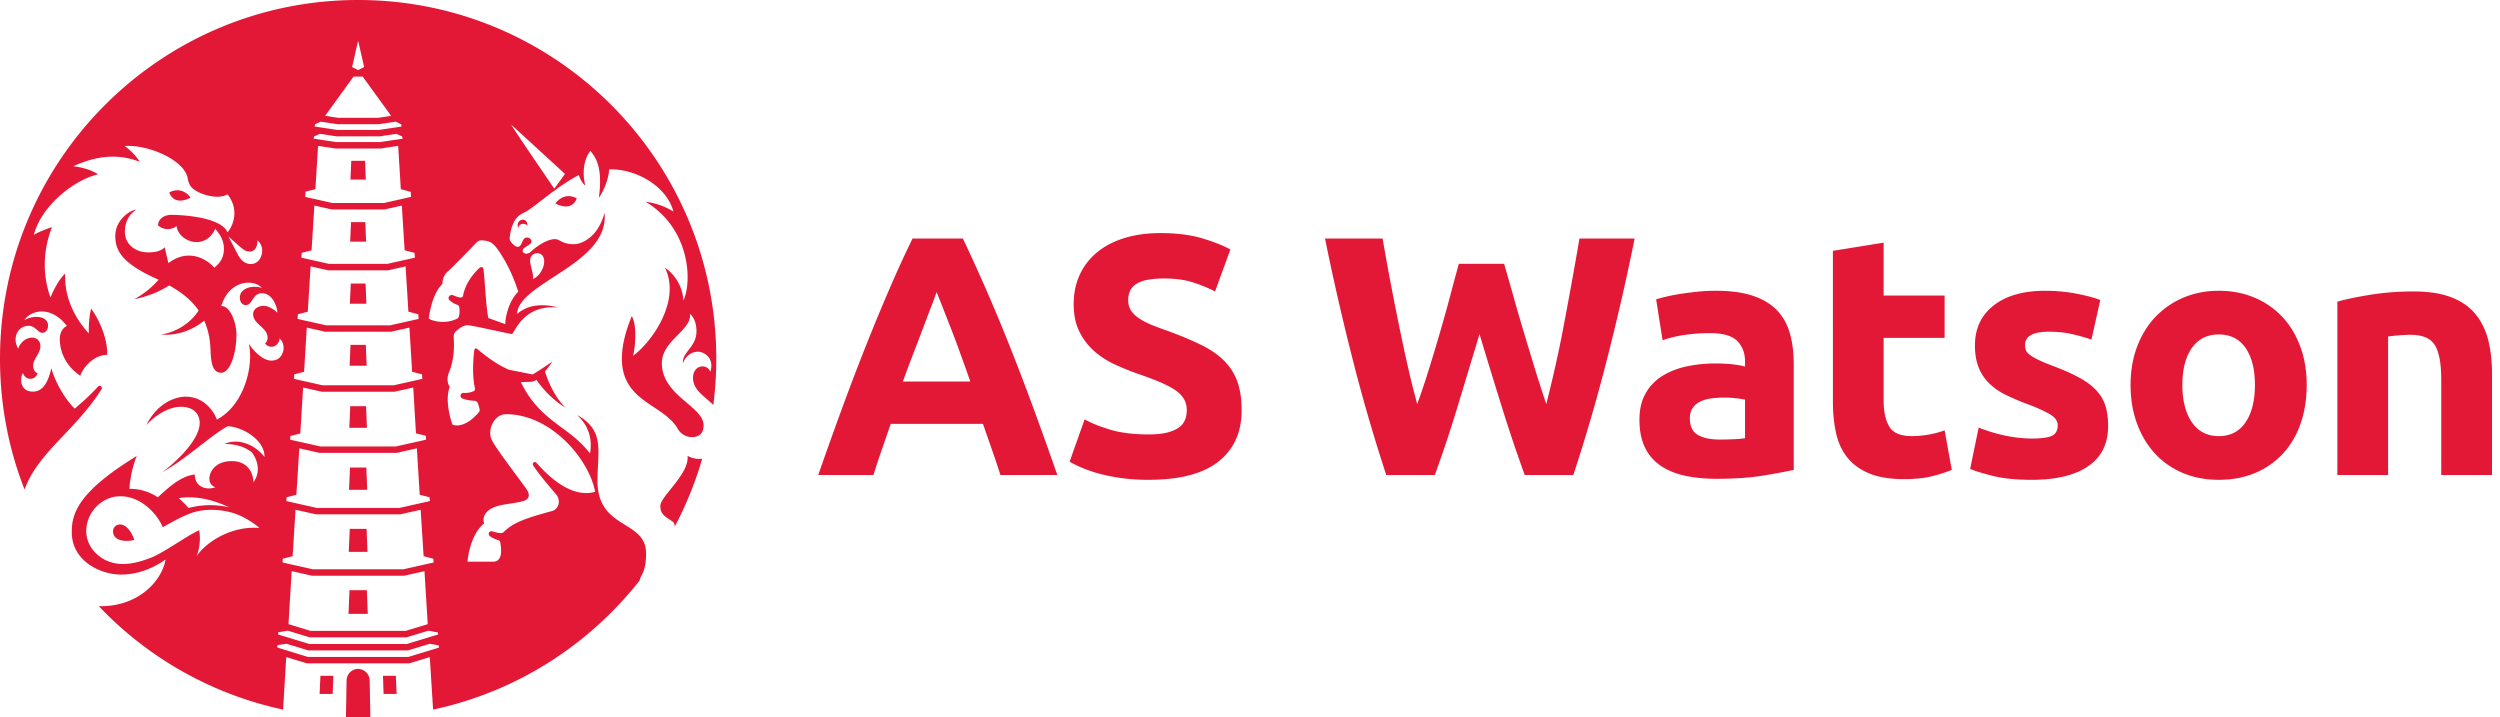
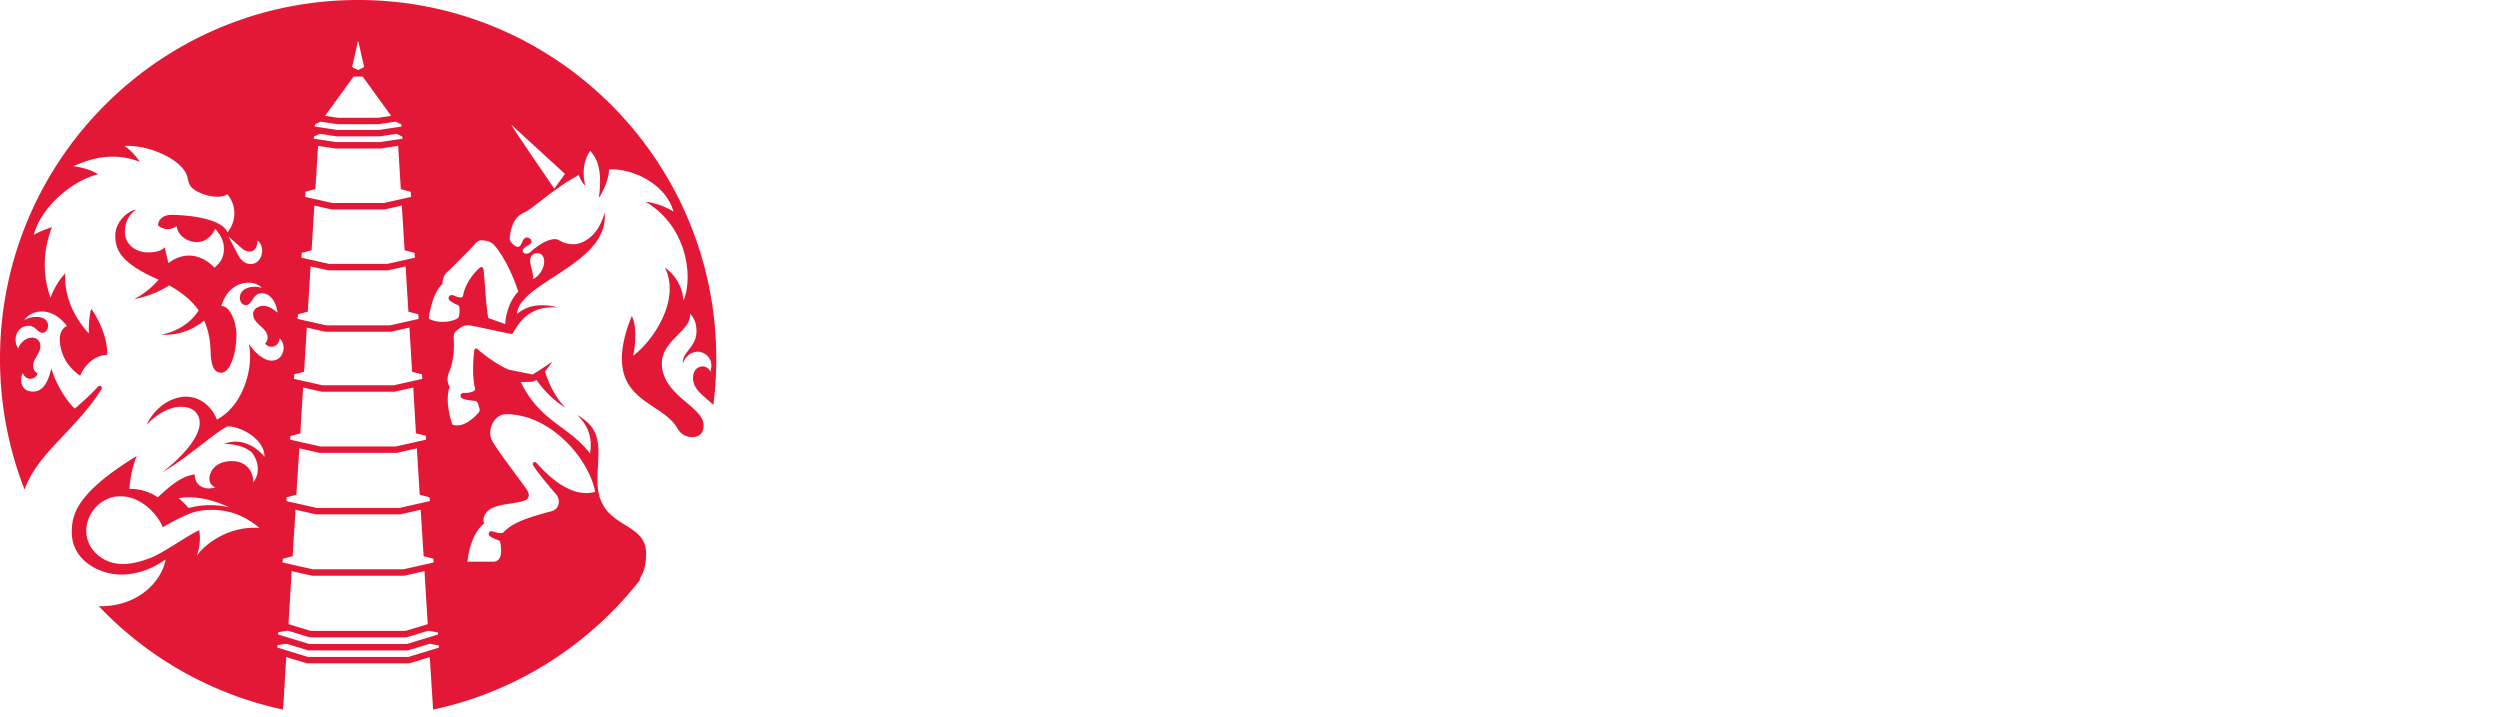
<svg xmlns="http://www.w3.org/2000/svg" width="223" height="64" fill="none">
-   <path fill="#E31836" d="M32.698 47.175h-1.5l-.089 2.05h1.671l-.082-2.05zm-22.004-.393a.609.609 0 0 0-.611.612c0 .806.995.986 1.898.77-.012-.06-.45-1.382-1.287-1.382zm21.982-5.079H31.22l-.085 1.99h1.62l-.079-1.99zm-1.5 10.944-.091 2.112h1.72l-.083-2.112h-1.546zM32.63 30.76h-1.364l-.08 1.864h1.52l-.076-1.865zm.023 5.471h-1.41l-.084 1.927h1.571l-.077-1.927zm-.068-16.416H31.31l-.075 1.742h1.42l-.07-1.742zm.023 5.473h-1.32l-.078 1.804h1.47l-.072-1.804zm-.045-10.945h-1.23l-.073 1.68h1.37l-.067-1.68zm16.982 3.807s1.416.838 1.903-.46c-1.198-.628-1.903.46-1.903.46zm13.088 22.768a2.114 2.114 0 0 1-1.303-.26c.183 1.612-2.428 3.61-2.428 4.475 0 .646.298.89 1.02 1.336.214.132.276.294.253.52a31.737 31.737 0 0 0 2.459-6.07z" />
  <path fill="#E31836" d="M57.213 51.356c.298-.508.416-1.163.416-1.988 0-3.051-4.334-2.066-4.334-6.484 0-2.667.688-4.436-1.796-5.864.435.466 1.464 1.465 1.131 3.436-1.856-2.462-4.438-2.79-6.176-6.384.387.007.98-.017.98-.017s.254-.066.421-.168c.315.457 1.19 1.642 2.592 2.48-1.082-1.043-1.667-2.654-1.837-3.232.121-.14.573-.723.666-.88-.076.05-1.563 1.063-1.779 1.144l-2.114-.422c-1.39-.592-2.745-1.798-2.78-1.824-.18-.138-.276-.07-.304.125-.005.041-.248 1.913.047 3.273.026.119.067.237-.07.32-.27.16-.683.197-.92.176a.256.256 0 0 0-.279.252.267.267 0 0 0 .172.246c.193.077.543.181 1.067.205.126.006.225.064.296.199.051.1.13.378.17.566a.304.304 0 0 1-.069.258c-1.122 1.315-2.046 1.25-2.358 1.096-.385-1.121-.59-2.466-.233-3.371-.232-.271-.257-.837-.09-1.232.137-.324.538-1.325.449-2.976-.014-.26-.04-.518.15-.697.187-.177.618-.6 1.12-.578.419.019 3.212.665 3.934.786.346-.45 1.179-2.652 4.128-2.369-.733-.196-1.533-.28-2.287-.12a3.14 3.14 0 0 0-1.408.697c.133-2.833 8.272-4.463 7.807-9.028-.618 2.306-2.152 2.801-2.726 2.801-1.072 0-1.267-.452-1.68-.452-.864 0-1.894.859-2.147 1.105-.336.328-.748.186-.748-.062 0-.37.782-.49.782-.824 0-.291-.318-.364-.387-.364-.506 0-.395.836-.86.836-.18 0-.693-.427-.693-.728 0-.258.127-1.328.673-1.91.211-.226.498-.366.774-.507.698-.355 2.774-2.261 4.714-3.26.137.39.341.768.58.93-.488-2.007.443-3.078.453-3.092.34.462 1.166 1.237.755 4.198.42-.587.913-1.76.912-2.54 2.132-.105 5.079 1.317 5.743 3.758a6.283 6.283 0 0 0-2.492-.877c3.892 2.306 4.22 6.983 3.38 8.828a3.828 3.828 0 0 0-1.647-2.946c1.49 3.024-1.294 6.764-2.838 7.852.213-.85.352-2.708-.117-3.537-.232.592-.883 2.16-.883 3.8 0 3.883 3.722 4.054 4.976 6.25.325.57.878.75 1.272.75s1.038-.12 1.038-1.056c0-1.684-3.722-2.648-3.722-5.537 0-2.05 2.723-2.955 2.5-4.413.458.424.589 1.01.589 1.572 0 1.418-1.34 1.882-1.203 2.872.084-.386.547-1.055 1.343-1.055.498 0 1.494.52 1.094 1.787-.268-.74-1.542-.661-1.542.556 0 1.062.992 1.602 1.813 2.405.173-1.348.262-2.722.262-4.119C63.893 14.328 49.59 0 31.948 0 14.304 0 0 14.325 0 31.999c0 4.114.775 8.048 2.188 11.66 1.242-3.354 4.495-5.194 6.868-8.939a.196.196 0 0 0-.05-.262.194.194 0 0 0-.265.026c-.712.802-1.57 1.527-2.073 1.966-.688-.638-1.671-2.132-2.089-3.598-.376 1.635-.972 2.078-1.65 2.078-1.243 0-1.139-1.372-.875-1.645a.695.695 0 0 0 .647.507.696.696 0 0 0 .659-.494c-.27-.09-.4-.385-.4-.677 0-.655.647-1.069.647-1.767 0-.155-.101-.734-.75-.734-.65 0-1.134.587-1.228.984-.567-.916-.075-2.042.932-2.042.592 0 .823.622 1.203.622.38 0 .52-.358.52-.635 0-.932-1.388-.94-2.11-.494.413-.626 1.252-.881 1.986-.729.733.152 1.357.652 1.806 1.252-.342.146-.552.512-.612.88-.061.368-.107 2.27 1.81 3.561.109-.435.964-1.824 2.407-1.874 0-2.208-1.438-4.125-1.439-4.107-.162.582-.222 1.42-.215 2.203-1.491-1.647-2.182-3.499-2.103-5.347-.56.565-.95 1.285-1.314 2.139-.767-2.144-.616-4.343.133-6.268-.017-.003-1.026.327-1.615.682.65-2.517 3.484-4.869 5.732-5.4-.59-.373-1.297-.598-2.212-.723 1.933-.868 3.85-1.194 5.926-.391-.316-.509-.751-.973-1.34-1.412 2.171-.14 5.406 1.304 5.624 2.929.075.358.186.609.372.795.592.595 2.358 1.11 3.16.583.902 1.082.76 2.477.015 3.398-.6-1.41-4.255-1.562-4.99-1.562-.828 0-1.209.496-1.209.936.413.407 1.184.463 1.654.058.139 1.351 2.506 2.291 3.448.253.473.551.772 1.059.772 1.798 0 .727-.297 1.216-.85 1.668-.602-.688-2.245-1.808-4.098-.408a76.336 76.336 0 0 1-.33-1.411c-.237.256-.662.454-1.468.454-1.17 0-2.083-.744-2.083-1.824s.518-1.65 1.002-1.985c-.51.022-1.859.903-1.859 2.332 0 1.298.544 2.46 3.866 3.915a7.818 7.818 0 0 1-2.177 1.735c1.107-.214 2.203-.636 3.122-1.229.996.566 1.945 1.242 2.624 2.242-.98 1.511-2.568 2.028-3.336 2.144 1.352.119 2.768-.36 3.829-1.245.327.758.528 1.476.574 2.756.046 1.28.294 1.896.943 1.896.805 0 1.363-1.742 1.363-3.412 0-.925-.489-2.54-1.354-2.54.61-1.967 2.067-2.093 2.454-2.085.387.009.874.137 1.16.467-.725-.249-1.957-.046-1.957.883 0 .31.166.648.522.648.655 0 .565-1.052 1.44-1.052 1.01 0 1.387 1.318 1.387 1.73-.488-.431-.891-.608-1.255-.608-.364 0-.912.23-.912.745 0 .892 1.293 1.193 1.293 2.095 0 .197-.068.383-.225.5a.67.67 0 0 0 .594.31c.425 0 .704-.435.686-.74.277.205.374.583.374.852 0 .268-.171 1.123-1.088 1.123s-1.82-1.186-2.028-1.52c.464 1.79-.305 5.438-2.84 6.782-.293-.804-1.184-2.045-2.807-2.045-.171 0-2.215.033-3.48 2.523.542-.593 1.79-1.619 3.075-1.619 1.285 0 1.682.792 1.682 1.435 0 1.637-2.435 3.746-3.355 4.408 2.142-1.177 4.529-3.44 5.865-4.112 1.425.085 3.308 1.292 3.269 2.74-.891-1.144-2.383-1.694-3.574-1.155.756-.002 1.688.137 2.447.75.58.764.773 1.825.133 2.672 0-1.01-.655-1.894-1.901-1.894-1.633 0-2.021 1.104-2.021 1.563 0 .375.208.674.545.764-.537.205-1.162.125-1.53-.254-.334-.343-.322-.882-.324-.881-1.234.143-2.317 1.139-3.293 2.04a4.369 4.369 0 0 0-2.521-.756c.018-.86.313-2.149.645-2.929-5.32 3.245-5.797 5.197-5.797 6.789 0 2.564 2.535 3.788 4.413 3.787 1.24-.001 2.616-.406 3.954-1.345-.285 1.754-2.247 4.167-5.818 4.167h-.134a31.882 31.882 0 0 0 16.436 9.22l.279-4.685 1.836.558h9.15l1.82-.553.295 4.68c7.421-1.584 13.888-5.749 18.42-11.512.029-.14.08-.287.161-.427zm-9.291-28.769c.46 0 .62.394.62.74 0 .523-.369 1.283-1.007 1.57.086-.497-.25-1.156-.25-1.656 0-.279.174-.654.637-.654zm2.471-7.079c-.18.259-.57.812-.954 1.317-.932-1.363-3.871-5.667-3.828-5.696l4.782 4.379zm-28.01 8.043c-.599 0-.95-.432-1.175-.857-.151-.284-.833-1.603-.833-1.603s.77.698 1.215 1.07c.202.168.407.275.682.275.334 0 .686-.23.686-.98.205.114.428.472.428.9 0 .633-.404 1.195-1.003 1.195zM20.456 45.26a7.44 7.44 0 0 0-3.64.055 7.28 7.28 0 0 0-.879-.878c1.498-.255 3.121.155 4.519.823zm-2.905 4.35c.3-.887.334-1.655.216-2.313-1.053.462-3.13 1.986-4.285 2.443-1.358.537-3.261 1.046-4.765-.24-2.02-1.73-.799-4.745 1.49-5.188 2.183-.357 3.838 1.542 4.313 2.719.002.006 1.562-.937 2.612-1.29 1.05-.354 2.358-.338 3.503-.028 1.209.327 2.308 1.188 2.503 1.381-2.82-.22-5.039 1.589-5.587 2.515zM31.927 3.7h.036l.517 2.278-.536.275-.535-.275.518-2.277zm-.387 3.132h.811l2.539 3.5-1.15.174h-3.59L29 10.332l2.538-3.5zm-3.433 4.251.496-.23 1.505.226h3.674l1.506-.227.495.231.038.204-2.002.301h-3.747l-2.002-.301.037-.204zm-.092 1.09.508-.236 1.504.226h3.834l1.504-.226.508.237.037.197-2.001.3h-3.932l-2-.3.038-.197zm-.763 4.918.88-.216.24-3.864 1.564.236h4.017l1.565-.236.235 3.865.884.234.028.453-2.426.546h-4.587l-2.428-.546.028-.473zm-.338 5.464.879-.227.249-3.993 1.547.348h4.714l1.54-.347.248 3.99.884.228.036.43-2.466.555h-5.196l-2.46-.553.025-.43zm-.339 5.476.88-.227.25-4.044 1.578.355h5.323l1.574-.354.249 4.041.883.229.026.417-2.531.57H29.08l-2.538-.571.032-.416zm-.33 5.358.875-.226.004-.002.242-3.94 1.653.371h5.852l1.65-.37.241 3.939.883.228.026.407-2.534.569h-6.38l-2.536-.57.023-.406zm-.346 5.506.888-.23.249-4.097 1.655.372h6.508l1.664-.373.24 4.09.88.208.022.354-2.693.605h-6.733l-2.696-.605.016-.324zm-.334 5.462.873-.227.262-4.14 1.814.408h6.861l1.81-.406.252 4.136.88.23.027.338-2.707.61h-7.384l-2.708-.61.02-.34zm-.34 5.482.878-.227.258-4.144 1.828.412H35.7l1.822-.41.266 4.142.866.224.028.337-2.69.606h-8.095l-2.692-.606.02-.334zm12.928 5.836-1.972.6h-8.473l-1.977-.6.288-4.729 1.813.408h8.223l1.809-.407.289 4.728zm-13.333.722.847-.14 1.956.593h8.642l1.938-.589.865.155.01.179-2.779.848H27.59l-2.783-.846.013-.2zm11.615 2.199h-8.98l-2.72-.837.014-.215.8-.122 1.957.595h8.878l1.947-.591.81.141.006.203-2.712.826zm1.813-30.184c-.004.005.238-2.204 1.223-3.079 0-.013-.061-.674.485-1.127.231-.192 1.908-1.888 2.44-2.466.177-.19.337-.32.596-.302.658.047.925.187 1.297.668.37.48 1.272 1.81 1.94 3.915-.839.817-1.158 2.249-1.157 2.89-.504-.174-1.014-.366-1.519-.544-.22-1.255-.253-2.686-.415-4.28-.03-.286-.205-.357-.43-.13-1.185 1.128-1.37 2.251-1.397 2.392-.048.255-.26.25-.906-.014a.285.285 0 0 0-.367.145.263.263 0 0 0 .065.307c.142.125.385.304.698.405.08.026.151.103.162.168.06.376.018.686-.035.88a.301.301 0 0 1-.157.188c-1.136.554-2.309.165-2.523-.016zm9.591 12.861a.181.181 0 0 0-.225-.031h-.002a.182.182 0 0 0-.062.254c.537.87 2.069 2.614 2.089 2.642.39.52.212 1.281-.408 1.45-2.32.629-3.486 1.03-4.318 1.887-.183.19-.814-.028-1.028-.085-.233-.063-.422.256-.176.442.159.12.406.247.787.373a.169.169 0 0 1 .115.123c.307 1.517-.236 1.775-.609 1.775h-2.301s.161-2.334 1.48-3.413c-.158-.447.033-1.035.74-1.381.713-.348 1.862-.374 2.688-.594.614-.164.708-.545.362-1.072-.346-.528-2.604-3.44-3.082-4.348-.478-.907.168-2.348 1.261-2.348 3.987 0 7.391 4.002 7.936 6.926-2.416.683-4.71-2.025-5.247-2.6z" />
-   <path fill="#E31836" d="M46.583 19.602c-.469.075-.46.599-.337.718.028-.378.593-.485.79-.179.038-.2-.093-.596-.453-.539zm-29.584-1.975s-.705-1.088-1.903-.461c.487 1.299 1.903.461 1.903.461zM28.583 60.28l-.075 1.62h1.166l.062-1.62h-1.153zm6.723 0h-1.145l.054 1.62h1.166l-.075-1.62zm-2.33.416a1.05 1.05 0 0 0-1.013-1.03l-.001-.002h-.035v.001a1.049 1.049 0 0 0-1.013 1.031l-.055 3.281c-.068-.002.656.023 1.087.023.365 0 .728-.007 1.09-.02-.002-.038-.06-3.284-.06-3.284zm56.263-18.324a94.455 94.455 0 0 0-.755-2.257l-.806-2.308h-8.224c-.265.77-.532 1.54-.8 2.313a88.736 88.736 0 0 0-.745 2.252h-4.923a382.423 382.423 0 0 1 2.255-6.3 219.432 219.432 0 0 1 2.087-5.448 194.12 194.12 0 0 1 2.012-4.854c.66-1.532 1.346-3.028 2.057-4.49h4.493a162.436 162.436 0 0 1 4.076 9.344 222.68 222.68 0 0 1 2.09 5.448 370.183 370.183 0 0 1 2.258 6.3H89.24zm-5.694-16.314c-.106.307-.26.723-.464 1.25-.204.527-.435 1.136-.696 1.828-.26.69-.55 1.451-.872 2.283-.322.83-.648 1.702-.98 2.613h6.021a287.69 287.69 0 0 0-.937-2.621 92.531 92.531 0 0 0-.86-2.287c-.273-.691-.51-1.3-.716-1.826-.205-.528-.37-.94-.496-1.24zm18.913 12.692c.669 0 1.22-.056 1.656-.167.435-.112.785-.264 1.048-.457a1.52 1.52 0 0 0 .547-.686c.102-.263.152-.557.152-.882 0-.69-.324-1.263-.971-1.72-.649-.456-1.763-.947-3.343-1.476a25.206 25.206 0 0 1-2.066-.837 7.605 7.605 0 0 1-1.854-1.187 5.652 5.652 0 0 1-1.336-1.735c-.345-.68-.517-1.506-.517-2.48 0-.973.182-1.85.547-2.632a5.634 5.634 0 0 1 1.55-1.994c.669-.548 1.478-.969 2.43-1.263.952-.294 2.025-.442 3.22-.442 1.418 0 2.643.153 3.677.457 1.033.305 1.884.64 2.552 1.004l-1.367 3.744a12.972 12.972 0 0 0-1.96-.806c-.72-.233-1.585-.35-2.598-.35-1.134 0-1.949.157-2.445.472-.497.315-.745.797-.745 1.446 0 .385.091.71.274.973.182.264.441.503.775.716.335.213.719.407 1.154.579.435.172.916.35 1.443.533 1.094.406 2.046.806 2.856 1.202.811.396 1.484.857 2.021 1.384a5.018 5.018 0 0 1 1.2 1.857c.263.71.395 1.572.395 2.587 0 1.968-.689 3.495-2.066 4.58-1.378 1.086-3.454 1.629-6.229 1.629a17.24 17.24 0 0 1-2.521-.168 16.101 16.101 0 0 1-1.99-.411 11.409 11.409 0 0 1-1.489-.518 11.088 11.088 0 0 1-1.048-.518l1.337-3.774c.628.345 1.402.655 2.325.928.92.275 2.05.412 3.386.412zm31.709-15.217c.242.831.511 1.77.804 2.815a201.5 201.5 0 0 0 .94 3.241c.333 1.117.672 2.233 1.016 3.348a114.37 114.37 0 0 0 1.001 3.105c.264-1.035.535-2.162.809-3.379.275-1.217.535-2.475.778-3.774.245-1.298.483-2.592.717-3.881a316.2 316.2 0 0 0 .656-3.73h4.923a217.593 217.593 0 0 1-2.46 10.744 156.436 156.436 0 0 1-3.01 10.348h-4.335a139.338 139.338 0 0 1-2.062-6.133 652.544 652.544 0 0 1-1.972-6.437c-.649 2.15-1.298 4.297-1.947 6.437a117.111 117.111 0 0 1-2.038 6.133h-4.332a155.47 155.47 0 0 1-3.005-10.348 217.497 217.497 0 0 1-2.456-10.743h5.135c.204 1.197.427 2.44.671 3.729.245 1.288.498 2.582.764 3.88.264 1.3.534 2.557.809 3.775.275 1.217.556 2.343.84 3.379.365-.994.72-2.05 1.065-3.166.345-1.115.68-2.231 1.005-3.348.325-1.115.623-2.191.898-3.226.273-1.034.523-1.957.746-2.77h4.04zm18.877 2.403c1.337 0 2.45.153 3.342.457.891.305 1.606.74 2.143 1.309.537.568.917 1.258 1.139 2.07.222.812.334 1.715.334 2.708v9.435a59.3 59.3 0 0 1-2.703.503c-1.155.192-2.552.29-4.193.29-1.032 0-1.97-.092-2.81-.275-.841-.182-1.565-.481-2.173-.897a4.098 4.098 0 0 1-1.397-1.629c-.324-.67-.487-1.49-.487-2.464 0-.933.187-1.725.563-2.374a4.325 4.325 0 0 1 1.504-1.552 6.79 6.79 0 0 1 2.156-.836c.81-.172 1.651-.26 2.523-.26.587 0 1.108.027 1.564.077.456.05.826.117 1.109.198v-.426c0-.771-.233-1.39-.699-1.857-.467-.466-1.276-.7-2.432-.7-.769 0-1.529.055-2.278.167a9.786 9.786 0 0 0-1.945.472l-.577-3.653c.263-.08.593-.167.987-.259.395-.091.825-.172 1.291-.243.465-.07.956-.132 1.473-.183a15.804 15.804 0 0 1 1.566-.078zm.365 13.271c.446 0 .871-.01 1.276-.03.404-.02.728-.05.972-.092v-3.44a8.375 8.375 0 0 0-.821-.121 9.039 9.039 0 0 0-2.202.015c-.376.05-.704.148-.987.29a1.69 1.69 0 0 0-.669.578c-.163.244-.243.548-.243.913 0 .71.237 1.202.714 1.476.476.274 1.13.411 1.96.411zm10.086-16.832 4.527-.731v4.718h5.438v3.774h-5.438v5.63c0 .954.167 1.715.502 2.283.334.569 1.007.852 2.021.852.486 0 .987-.046 1.504-.137a7.696 7.696 0 0 0 1.412-.38l.638 3.53a12.91 12.91 0 0 1-1.824.579c-.668.161-1.488.243-2.46.243-1.236 0-2.259-.167-3.069-.502-.81-.335-1.458-.801-1.944-1.4-.487-.599-.826-1.324-1.018-2.177-.193-.851-.289-1.795-.289-2.83V22.375zm17.774 16.74c.831 0 1.418-.08 1.763-.243.344-.162.517-.477.517-.943 0-.366-.224-.686-.669-.959-.446-.274-1.124-.583-2.036-.927a20.598 20.598 0 0 1-1.93-.823 5.66 5.66 0 0 1-1.473-1.019 4.113 4.113 0 0 1-.942-1.415c-.223-.548-.334-1.207-.334-1.979 0-1.502.557-2.688 1.671-3.561 1.113-.873 2.643-1.308 4.588-1.308.971 0 1.903.086 2.795.258.891.173 1.599.361 2.127.564l-.79 3.53a16.84 16.84 0 0 0-1.716-.487 9.334 9.334 0 0 0-2.082-.213c-1.417 0-2.127.396-2.127 1.187 0 .183.03.345.091.487.061.142.183.279.365.411.182.133.43.276.745.428.313.153.714.322 1.2.506.991.37 1.812.732 2.46 1.09.648.358 1.159.745 1.535 1.16.374.414.637.875.789 1.382.152.506.228 1.093.228 1.76 0 1.58-.593 2.774-1.778 3.584-1.184.81-2.861 1.215-5.028 1.215-1.417 0-2.597-.122-3.54-.366-.941-.243-1.595-.446-1.96-.609l.759-3.683c.769.304 1.56.543 2.37.716.812.17 1.612.257 2.402.257zm24.488-4.778c0 1.258-.182 2.41-.547 3.455-.365 1.045-.891 1.938-1.58 2.678a7.106 7.106 0 0 1-2.477 1.72c-.962.405-2.04.609-3.235.609-1.176 0-2.245-.203-3.206-.61a7.1 7.1 0 0 1-2.477-1.72c-.688-.74-1.225-1.632-1.61-2.677-.385-1.045-.578-2.197-.578-3.455s.198-2.404.593-3.44c.396-1.034.942-1.917 1.641-2.647a7.399 7.399 0 0 1 2.491-1.704c.962-.406 2.01-.61 3.144-.61 1.155 0 2.213.203 3.175.61a7.205 7.205 0 0 1 2.476 1.704c.689.731 1.226 1.613 1.61 2.648.388 1.034.58 2.181.58 3.44zm-4.618 0c0-1.4-.278-2.5-.836-3.302-.556-.802-1.352-1.202-2.384-1.202-1.033 0-1.834.4-2.401 1.202-.567.801-.85 1.902-.85 3.302 0 1.4.283 2.51.85 3.333.567.821 1.367 1.232 2.401 1.232 1.034 0 1.828-.41 2.384-1.232.557-.822.836-1.933.836-3.333zm7.352-7.426c.77-.222 1.763-.43 2.978-.624a24.501 24.501 0 0 1 3.829-.29c1.356 0 2.486.179 3.387.534.901.355 1.615.857 2.143 1.506.526.65.9 1.421 1.124 2.314.222.892.334 1.887.334 2.982v9.04h-4.527V33.88c0-1.46-.193-2.495-.578-3.104-.384-.61-1.103-.913-2.157-.913a15.955 15.955 0 0 0-2.005.153v12.356h-4.526v-15.46h-.002z" />
</svg>